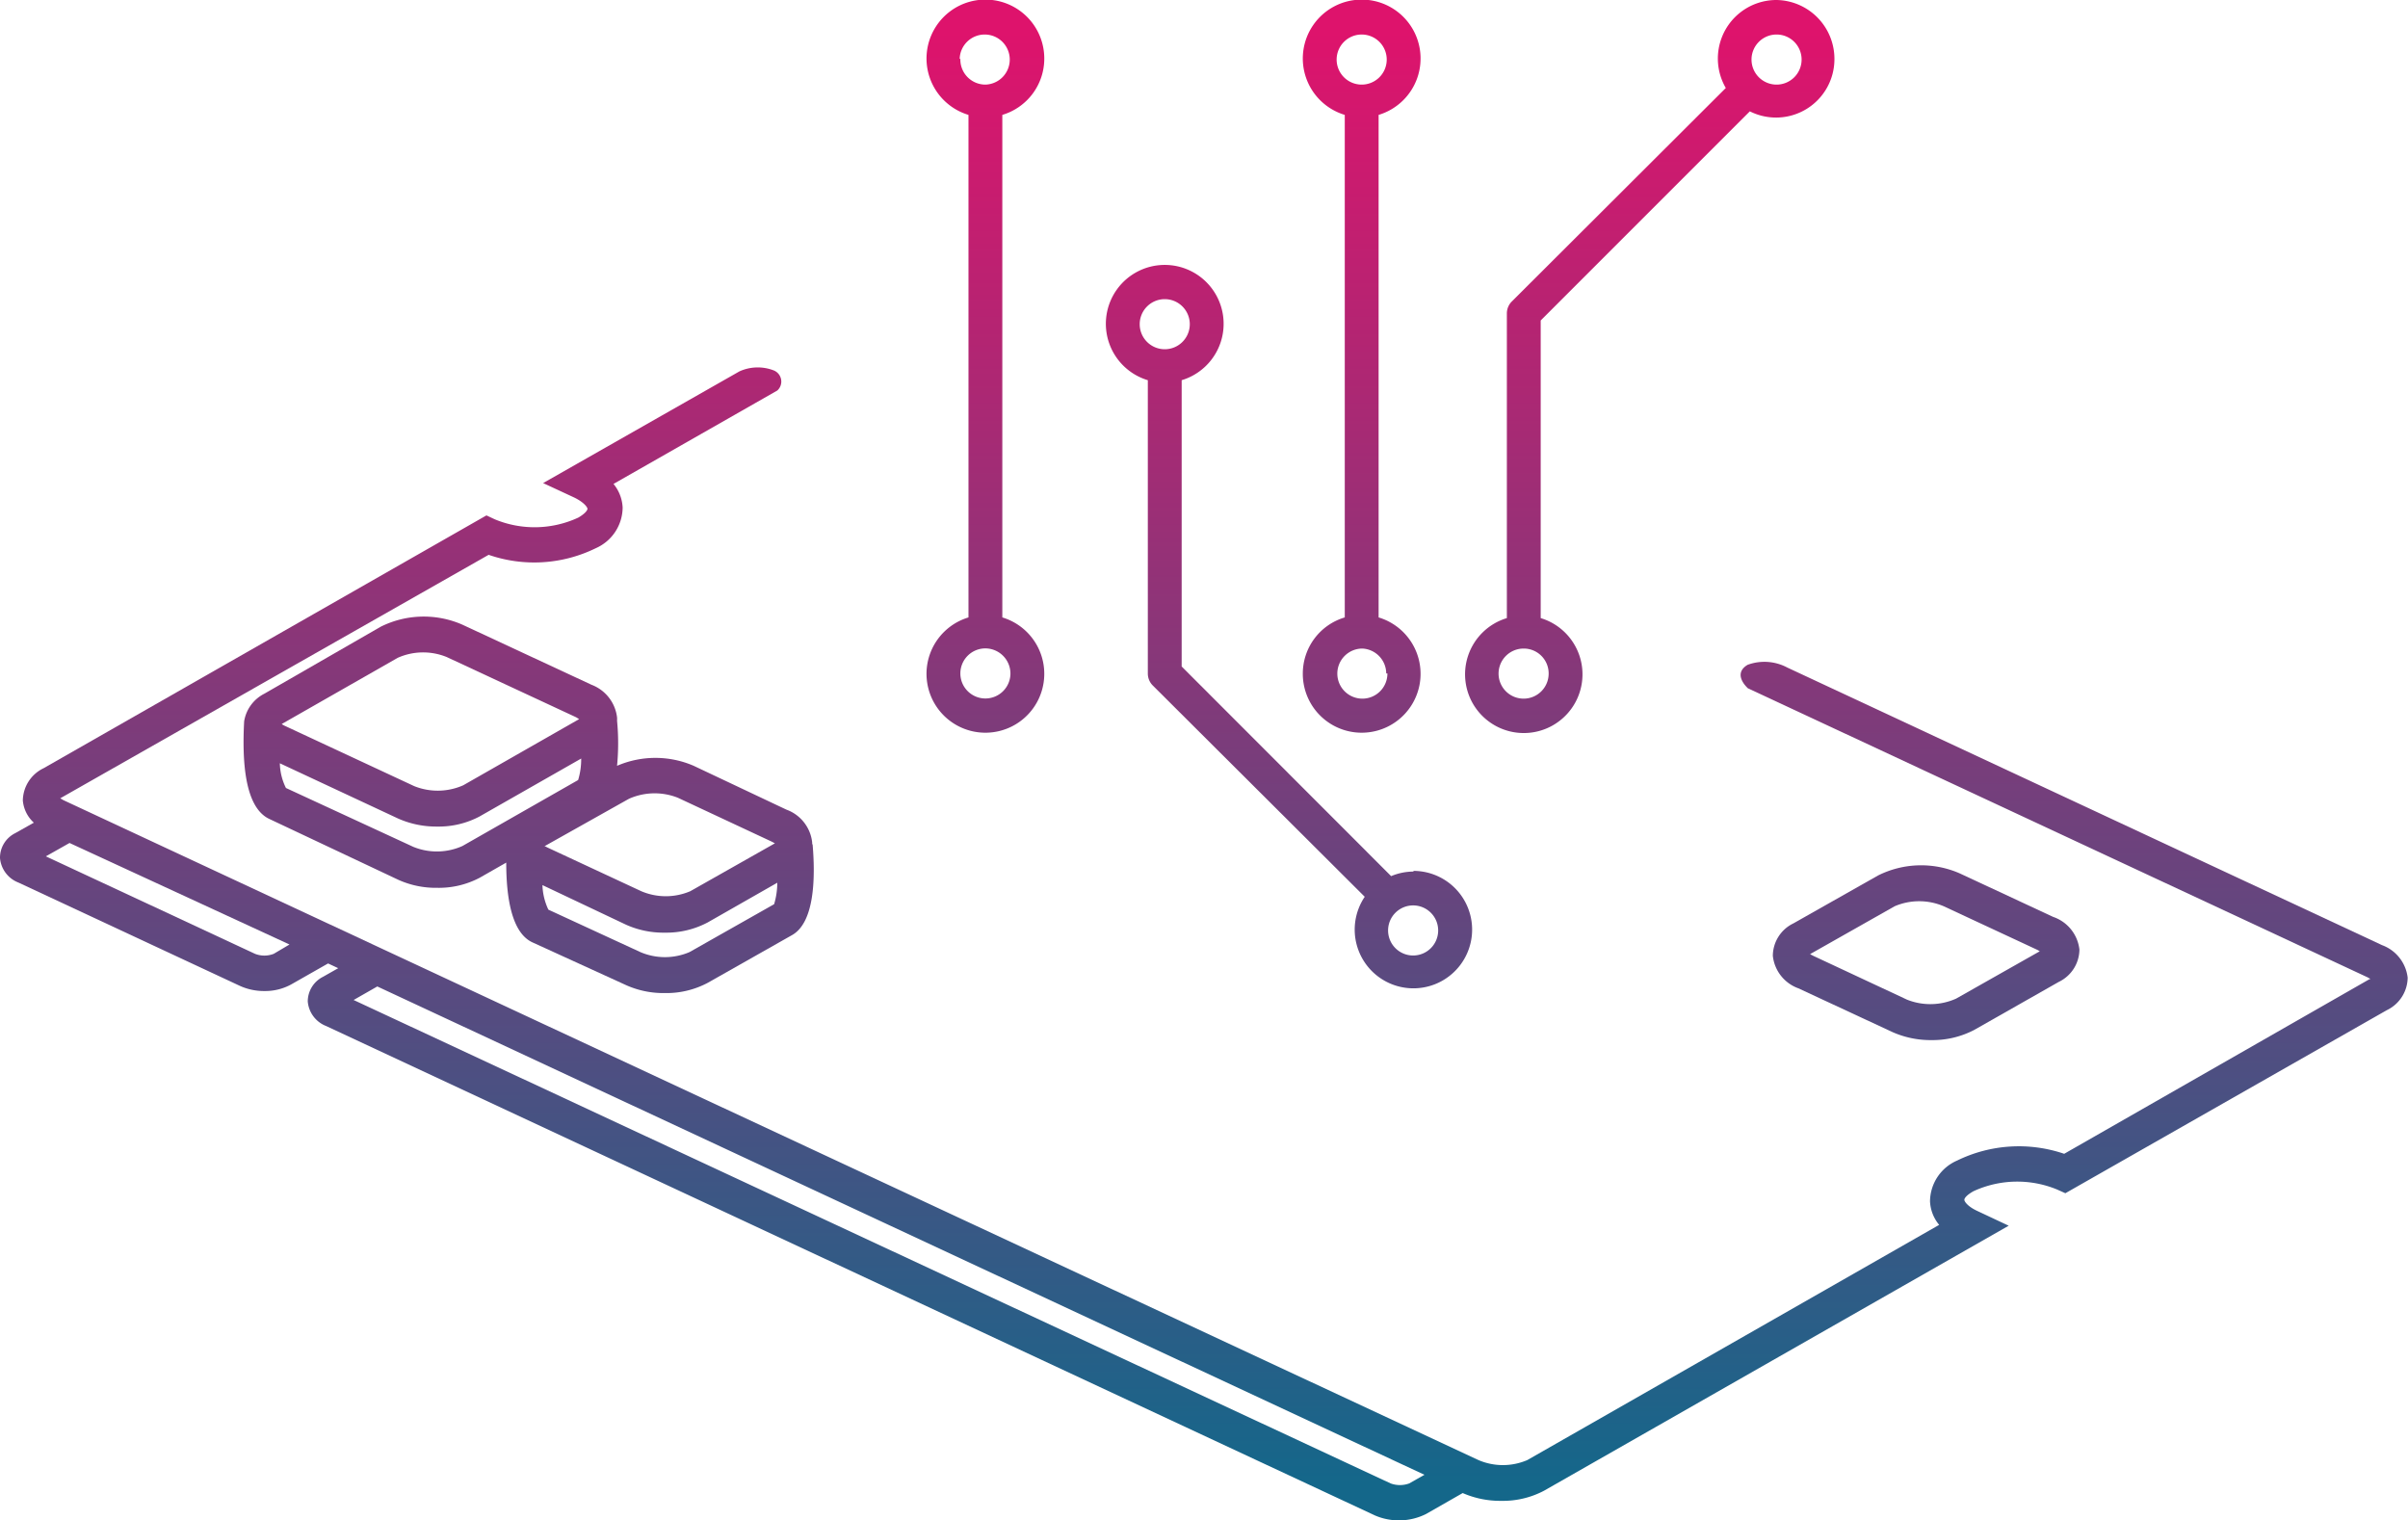
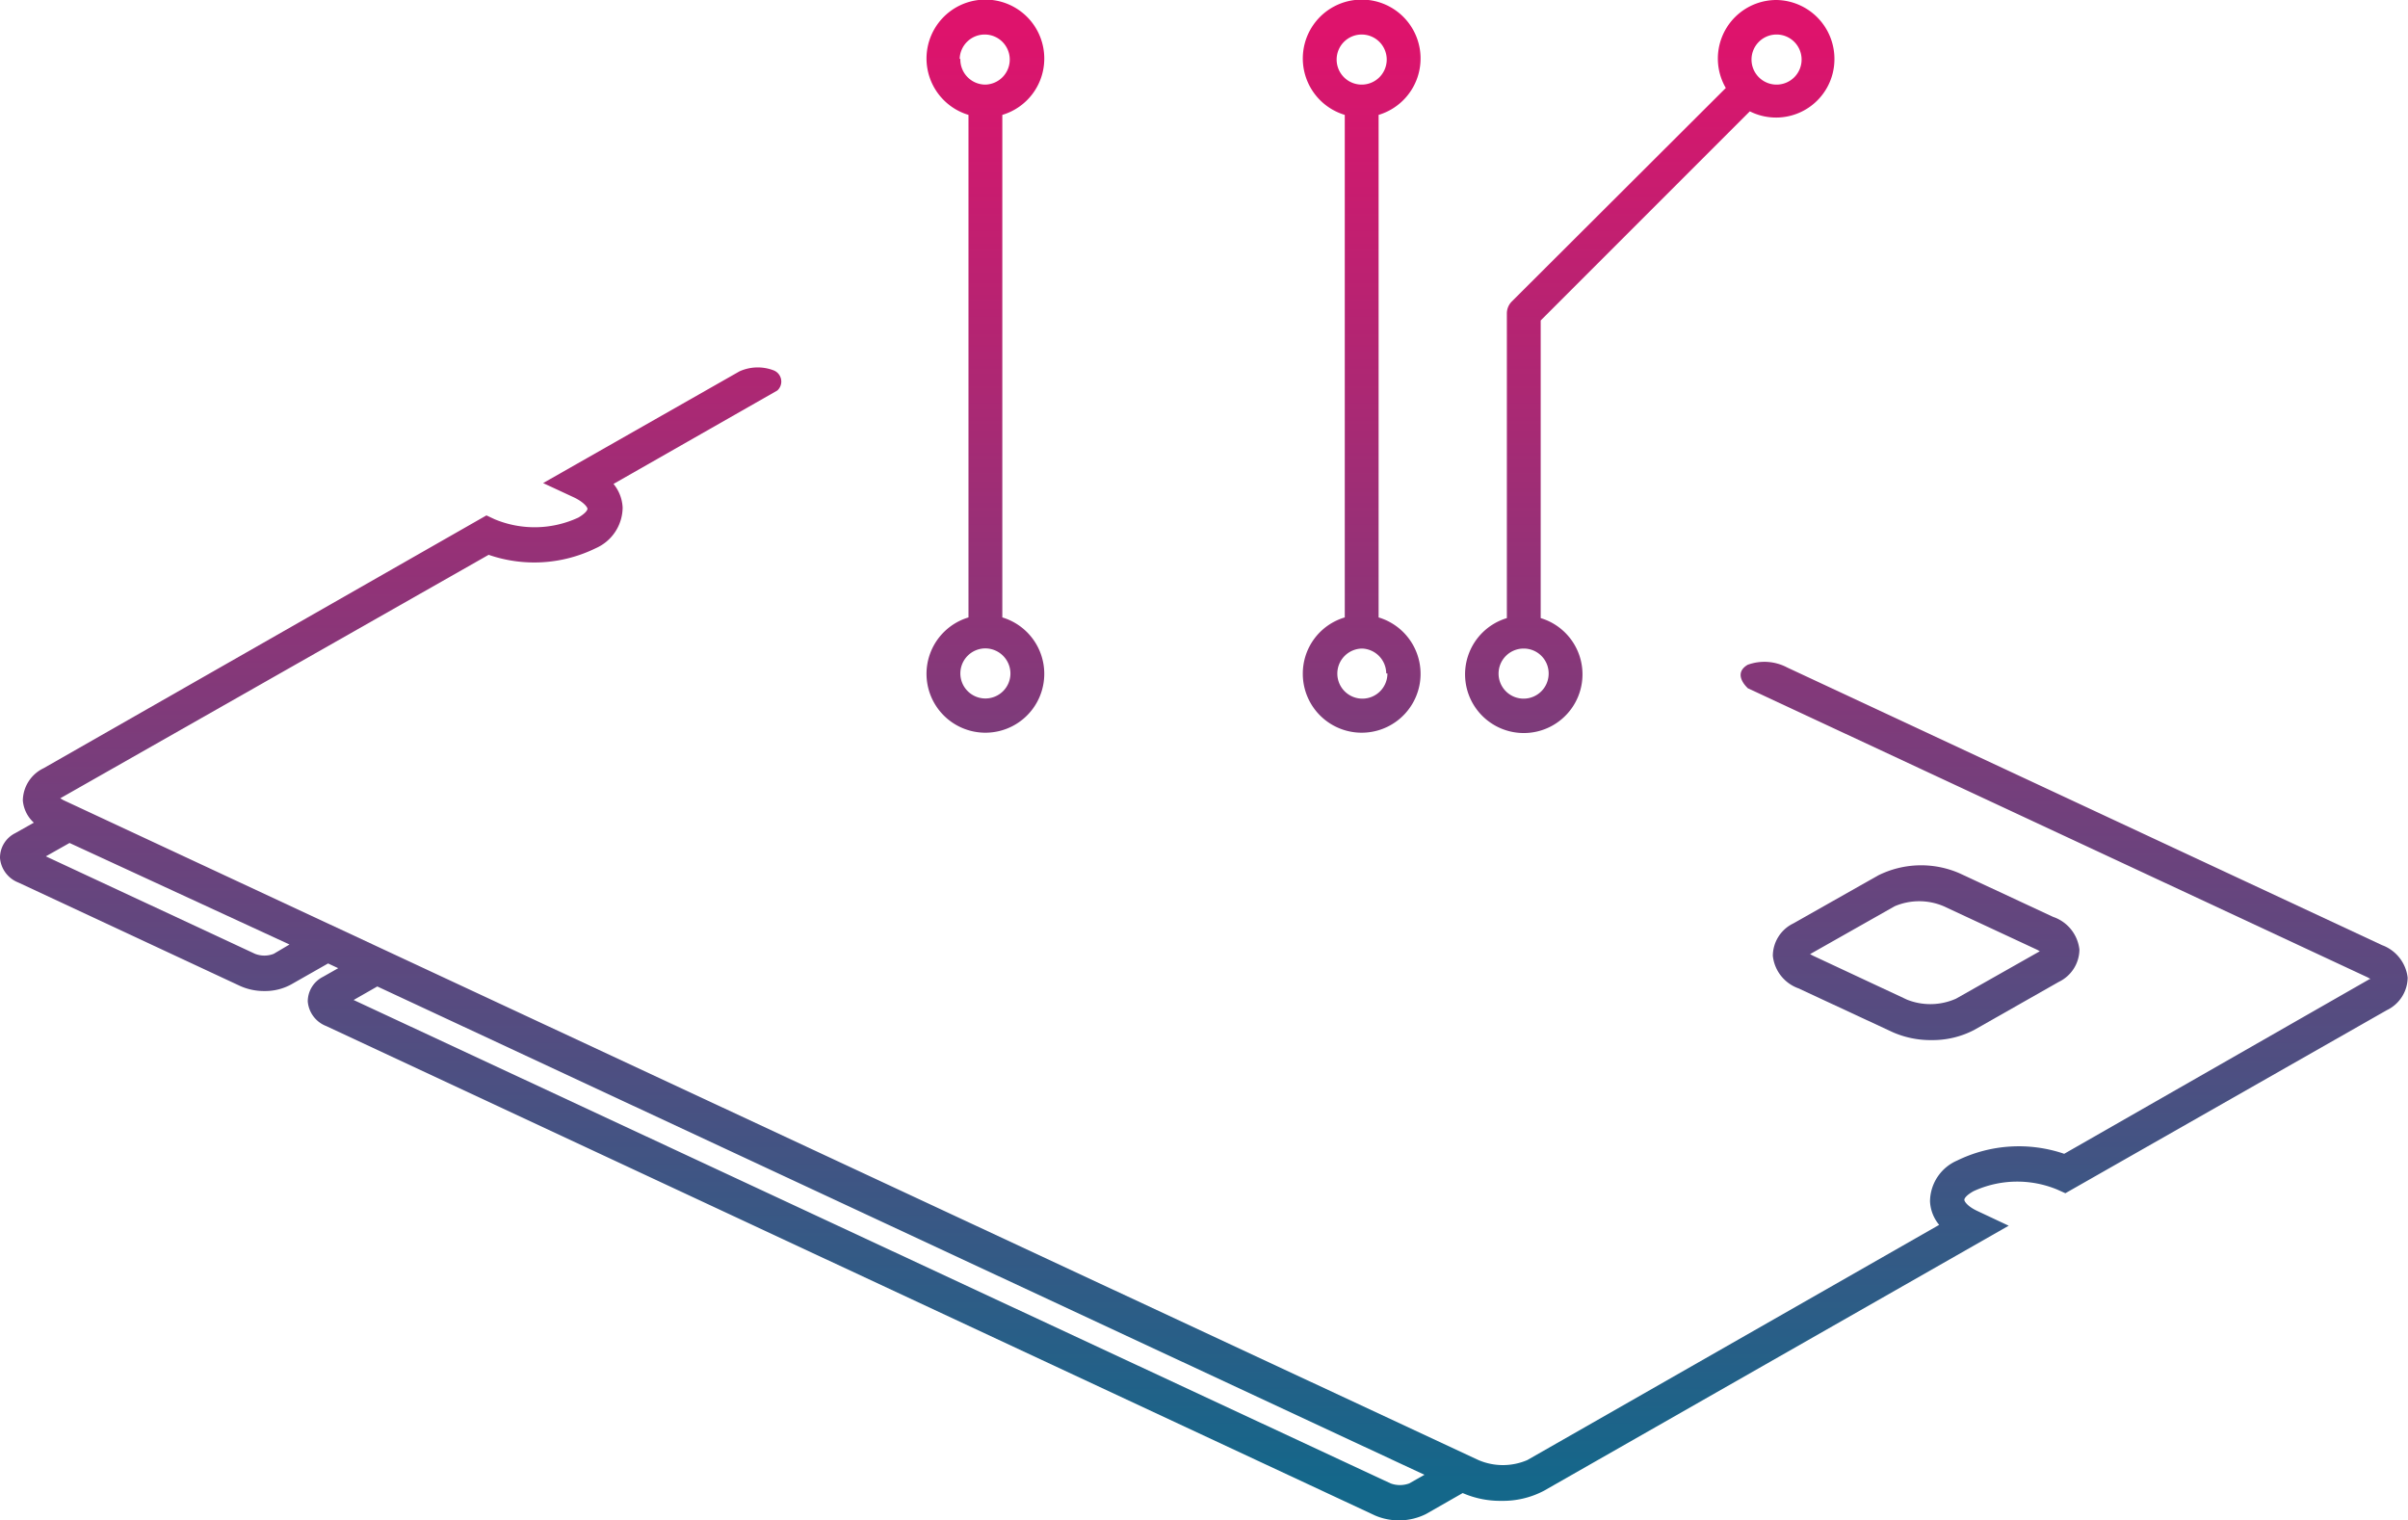
<svg xmlns="http://www.w3.org/2000/svg" xmlns:xlink="http://www.w3.org/1999/xlink" viewBox="0 0 142.32 89.86">
  <defs>
    <style>.f6ad646c-303f-4641-8f44-ab23518c4f2f{fill:url(#aaa58a67-3500-42c4-bf92-3efba217cbd1);}.a4b6ce0e-9cdc-4c5f-9225-75e8fb62c75d{fill:url(#e220a243-891a-4367-ba19-480e667f9742);}.e57fcf07-4d13-4403-b4b4-412c6c812def{fill:url(#bf7b3b82-5eec-473d-9eec-0cab5cab0408);}.b5aa8eaf-0f22-438c-b271-8087f8727bf8{fill:url(#f1193bc7-2976-4fa5-807a-cfd83184f305);}.bb39993e-0af5-4cd2-824a-b5e992eaa0d9{fill:url(#bb09da82-8fa8-45ae-b5f2-c10c38409371);}.ee111874-23e8-4fa0-bdde-599bcbd86a5e{fill:url(#f5976612-bc13-40b0-b594-76b3e0b88f9e);}.ace0d68f-d3ae-44df-a1f4-08d4090d354c{fill:url(#bca32f9e-3e3f-4646-b884-b76923293309);}</style>
    <linearGradient id="aaa58a67-3500-42c4-bf92-3efba217cbd1" x1="113.84" y1="87.7" x2="113.84" y2="1.9" gradientUnits="userSpaceOnUse">
      <stop offset="0" stop-color="#14678a" />
      <stop offset="1" stop-color="#de136c" />
    </linearGradient>
    <linearGradient id="e220a243-891a-4367-ba19-480e667f9742" x1="31.21" y1="87.7" x2="31.21" y2="1.9" xlink:href="#aaa58a67-3500-42c4-bf92-3efba217cbd1" />
    <linearGradient id="bf7b3b82-5eec-473d-9eec-0cab5cab0408" x1="71.16" y1="87.7" x2="71.16" y2="1.9" xlink:href="#aaa58a67-3500-42c4-bf92-3efba217cbd1" />
    <linearGradient id="f1193bc7-2976-4fa5-807a-cfd83184f305" x1="97.52" y1="87.7" x2="97.52" y2="1.9" xlink:href="#aaa58a67-3500-42c4-bf92-3efba217cbd1" />
    <linearGradient id="bb09da82-8fa8-45ae-b5f2-c10c38409371" x1="80.45" y1="87.7" x2="80.45" y2="1.9" xlink:href="#aaa58a67-3500-42c4-bf92-3efba217cbd1" />
    <linearGradient id="f5976612-bc13-40b0-b594-76b3e0b88f9e" x1="76.19" y1="87.7" x2="76.19" y2="1.9" xlink:href="#aaa58a67-3500-42c4-bf92-3efba217cbd1" />
    <linearGradient id="bca32f9e-3e3f-4646-b884-b76923293309" x1="58.24" y1="87.7" x2="58.24" y2="1.9" xlink:href="#aaa58a67-3500-42c4-bf92-3efba217cbd1" />
  </defs>
  <g id="e17aa4eb-5bf3-457d-9d32-45bee2e2561d" data-name="Ebene 2">
    <g id="a4eb7854-ff8d-409b-acca-6e72660c4808" data-name="Ebene 1">
      <path class="f6ad646c-303f-4641-8f44-ab23518c4f2f" d="M121.35,54.19l-5.54-2.58a5.69,5.69,0,0,0-4.81.13l-5,2.83a2.14,2.14,0,0,0-1.22,1.92,2.3,2.3,0,0,0,1.51,1.92L111.86,61a5.55,5.55,0,0,0,2.29.47,5.31,5.31,0,0,0,2.53-.6l5-2.84a2.14,2.14,0,0,0,1.22-1.91A2.31,2.31,0,0,0,121.35,54.19Zm-.74,2-5,2.83a3.73,3.73,0,0,1-2.9.06l-5.54-2.59-.19-.1,0,0,5-2.83a3.69,3.69,0,0,1,2.9,0l5.54,2.58.19.11Z" />
-       <path class="a4b6ce0e-9cdc-4c5f-9225-75e8fb62c75d" d="M48,49.77a2.33,2.33,0,0,0-1.52-1.92L41,45.26a5.71,5.71,0,0,0-4.53,0,14,14,0,0,0,0-2.67,1.25,1.25,0,0,0,0-.19,2.36,2.36,0,0,0-1.51-1.93l-7.65-3.56a5.69,5.69,0,0,0-4.81.13L15.62,41a2.23,2.23,0,0,0-1.19,1.63h0c-.12,2.26,0,5.1,1.51,5.78L23.55,52a5.39,5.39,0,0,0,2.29.47,5.16,5.16,0,0,0,2.52-.6l1.56-.89c0,2,.3,4.13,1.54,4.71L37,58.22a5.39,5.39,0,0,0,2.29.47,5.2,5.2,0,0,0,2.53-.6l5-2.83c1.3-.74,1.38-3.29,1.21-5.33C48,49.88,48,49.83,48,49.77ZM37.17,47.21a3.73,3.73,0,0,1,2.9-.06l5.54,2.59.19.1,0,0-5,2.83a3.69,3.69,0,0,1-2.9,0l-5.54-2.58-.19-.1.05,0ZM16.65,42.79l6.85-3.91a3.69,3.69,0,0,1,2.9-.05l7.65,3.56.18.11,0,0-6.85,3.91a3.73,3.73,0,0,1-2.9.05l-7.64-3.56a1.06,1.06,0,0,1-.19-.11ZM27.33,50a3.69,3.69,0,0,1-2.9.05L16.9,46.57a3.45,3.45,0,0,1-.36-1.46l7,3.27a5.55,5.55,0,0,0,2.29.47,5.16,5.16,0,0,0,2.52-.6l6-3.42a4.24,4.24,0,0,1-.18,1.27Zm18.42,3.44-5,2.83a3.69,3.69,0,0,1-2.9,0l-5.44-2.51a3.65,3.65,0,0,1-.35-1.45L37,54.65a5.39,5.39,0,0,0,2.29.47,5.23,5.23,0,0,0,2.53-.6l4.12-2.35A4.5,4.5,0,0,1,45.75,53.45Z" />
      <path class="e57fcf07-4d13-4403-b4b4-412c6c812def" d="M16.18,56.37a1.51,1.51,0,0,1-1.11,0L2.71,50.61l1.4-.79,13,6Zm67.11,31.3a1.59,1.59,0,0,1-1.1,0L20.9,59.1l1.4-.8L84.19,87.16Zm20-47,36.64,17.09.18.1-.05,0L122,68.19a8.31,8.31,0,0,0-6.33.4A2.65,2.65,0,0,0,114.07,71a2.34,2.34,0,0,0,.54,1.39L90.27,86.29a3.66,3.66,0,0,1-2.89,0l-83.63-39-.19-.11,0,0L28.88,32.79a8.26,8.26,0,0,0,6.33-.39A2.65,2.65,0,0,0,36.8,30a2.37,2.37,0,0,0-.54-1.4l9.68-5.52a.71.71,0,0,0-.24-1.2,2.62,2.62,0,0,0-2,.07L32.1,28.55l1.83.85c.58.28.78.57.79.66s-.13.29-.54.53a6.14,6.14,0,0,1-4.94.1l-.49-.23L2.58,45.4a2.15,2.15,0,0,0-1.23,1.91A2,2,0,0,0,2,48.62L.9,49.24A1.62,1.62,0,0,0,0,50.71a1.71,1.71,0,0,0,1.09,1.45l13.1,6.11a3.43,3.43,0,0,0,1.43.3,3.2,3.2,0,0,0,1.59-.39l2.18-1.24.6.28-.9.51a1.63,1.63,0,0,0-.9,1.46,1.71,1.71,0,0,0,1.09,1.45l62,28.93a3.59,3.59,0,0,0,3-.09l2.17-1.24a5.53,5.53,0,0,0,2.28.46,5.2,5.2,0,0,0,2.53-.6l27.46-15.66-1.83-.86c-.59-.27-.78-.56-.79-.66s.13-.29.54-.52a6.18,6.18,0,0,1,4.94-.1l.49.22,19-10.82a2.16,2.16,0,0,0,1.23-1.92,2.33,2.33,0,0,0-1.51-1.92L105.63,39.45a2.88,2.88,0,0,0-2.34-.16C102.36,39.84,103.29,40.66,103.29,40.66Z" />
      <path class="b5aa8eaf-0f22-438c-b271-8087f8727bf8" d="M105,0a3.46,3.46,0,0,0-3,5.2L89.35,17.82a1,1,0,0,0-.29.71v18a3.47,3.47,0,1,0,2,0V18.94L103.42,6.58a3.45,3.45,0,0,0,5-3.1A3.48,3.48,0,0,0,105,0ZM91.53,39.8a1.48,1.48,0,1,1-1.47-1.47A1.47,1.47,0,0,1,91.53,39.8ZM105,5a1.48,1.48,0,1,1,1.48-1.48A1.48,1.48,0,0,1,105,5Z" />
      <path class="bb39993e-0af5-4cd2-824a-b5e992eaa0d9" d="M77,39.8a3.48,3.48,0,1,0,4.48-3.31V6.79a3.48,3.48,0,1,0-2,0v29.7A3.46,3.46,0,0,0,77,39.8Zm5,0a1.48,1.48,0,1,1-1.48-1.47A1.48,1.48,0,0,1,81.93,39.8ZM79,3.48A1.48,1.48,0,1,1,80.45,5,1.48,1.48,0,0,1,79,3.48Z" />
-       <path class="ee111874-23e8-4fa0-bdde-599bcbd86a5e" d="M83.54,51.51a3.42,3.42,0,0,0-1.32.27L69.84,39.39V22.47a3.48,3.48,0,1,0-2,0V39.8a1,1,0,0,0,.29.71L80.66,53a3.47,3.47,0,1,0,2.88-1.53ZM67.36,19.16a1.48,1.48,0,1,1,1.48,1.48A1.48,1.48,0,0,1,67.36,19.16ZM83.54,56.47A1.48,1.48,0,1,1,85,55,1.48,1.48,0,0,1,83.54,56.47Z" />
      <path class="ace0d68f-d3ae-44df-a1f4-08d4090d354c" d="M61.72,3.48a3.48,3.48,0,1,0-4.48,3.31v29.7a3.48,3.48,0,1,0,2,0V6.79A3.47,3.47,0,0,0,61.72,3.48Zm-5,0A1.48,1.48,0,1,1,58.24,5,1.48,1.48,0,0,1,56.76,3.48Zm3,36.32a1.48,1.48,0,1,1-1.48-1.48A1.49,1.49,0,0,1,59.72,39.8Z" />
    </g>
  </g>
</svg>